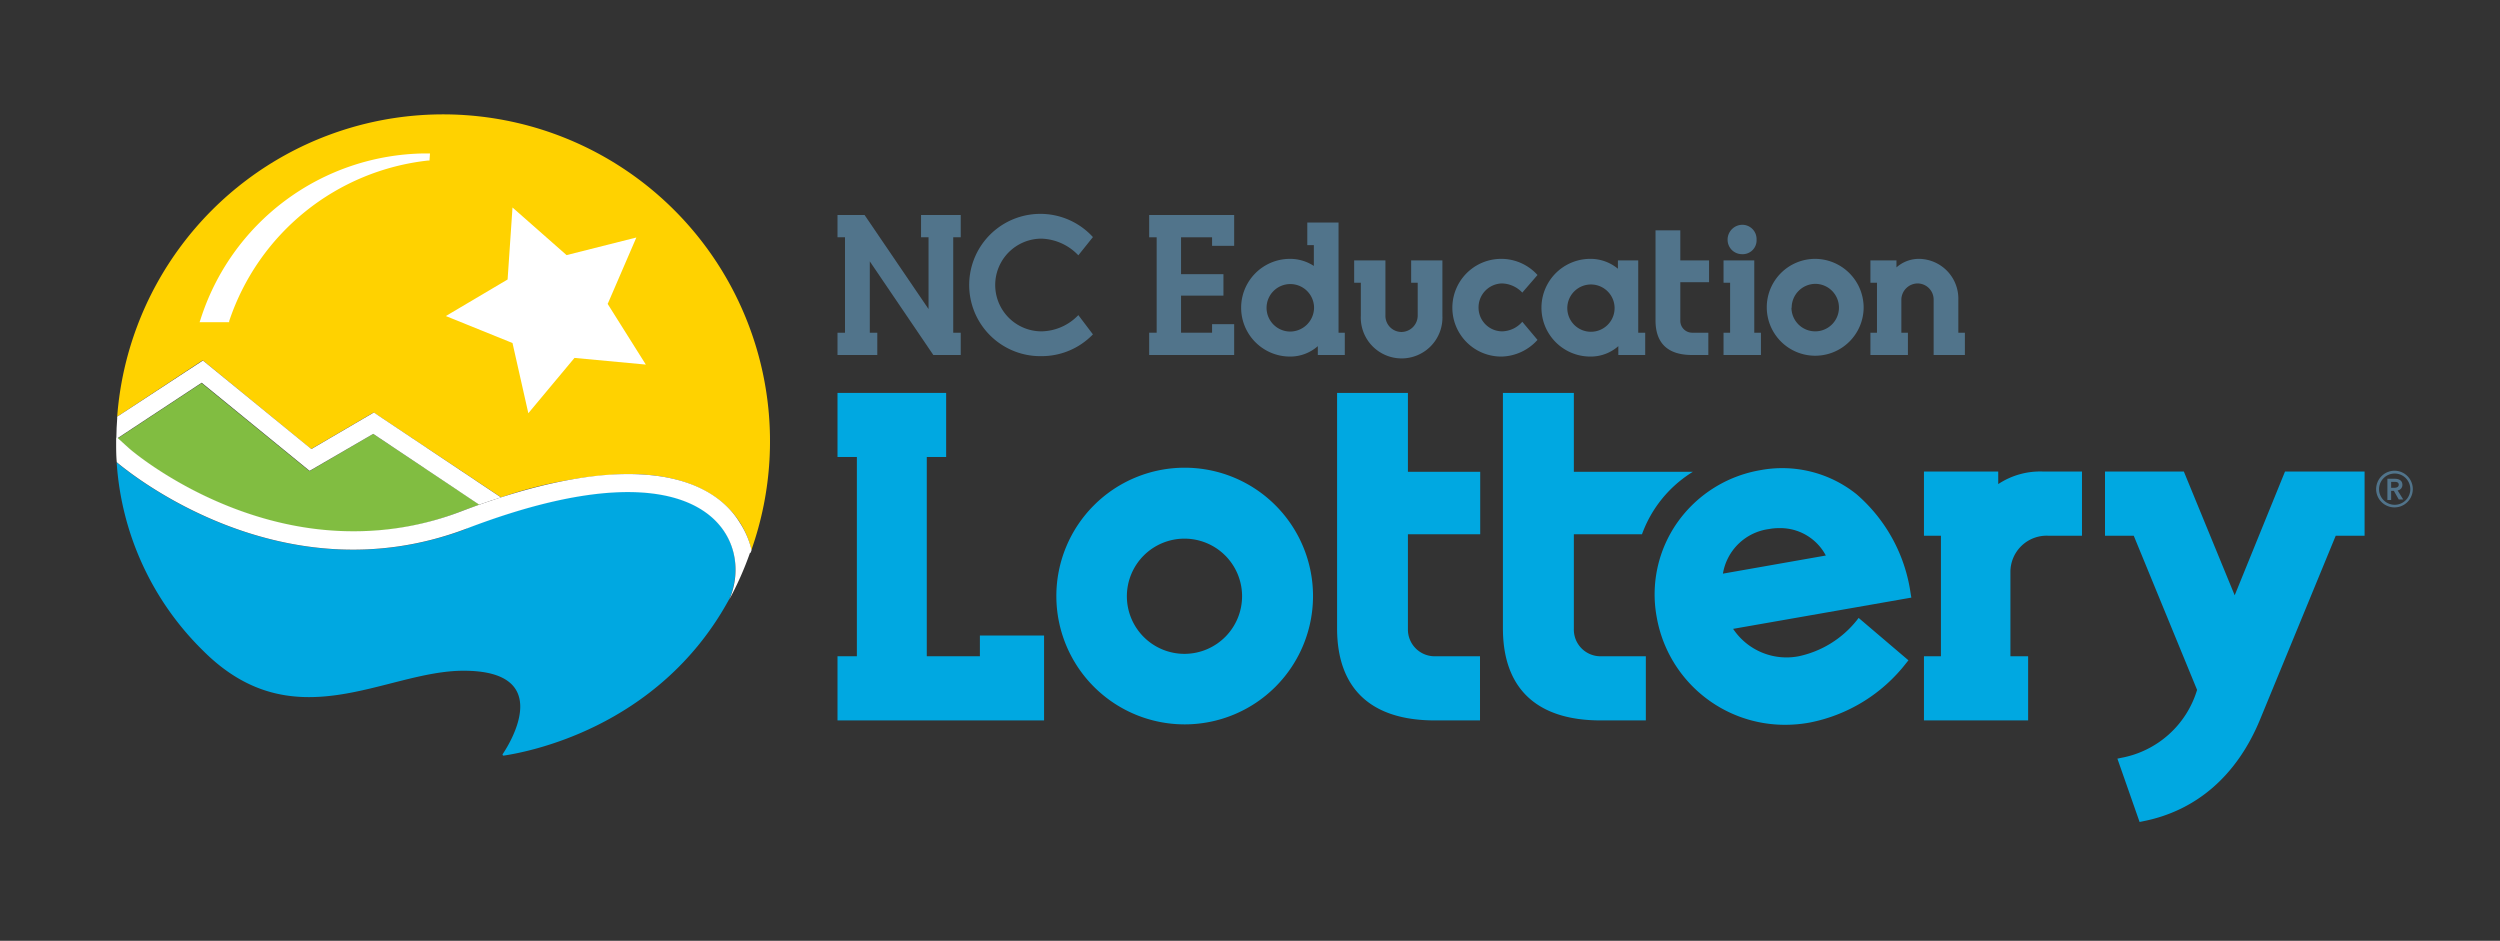
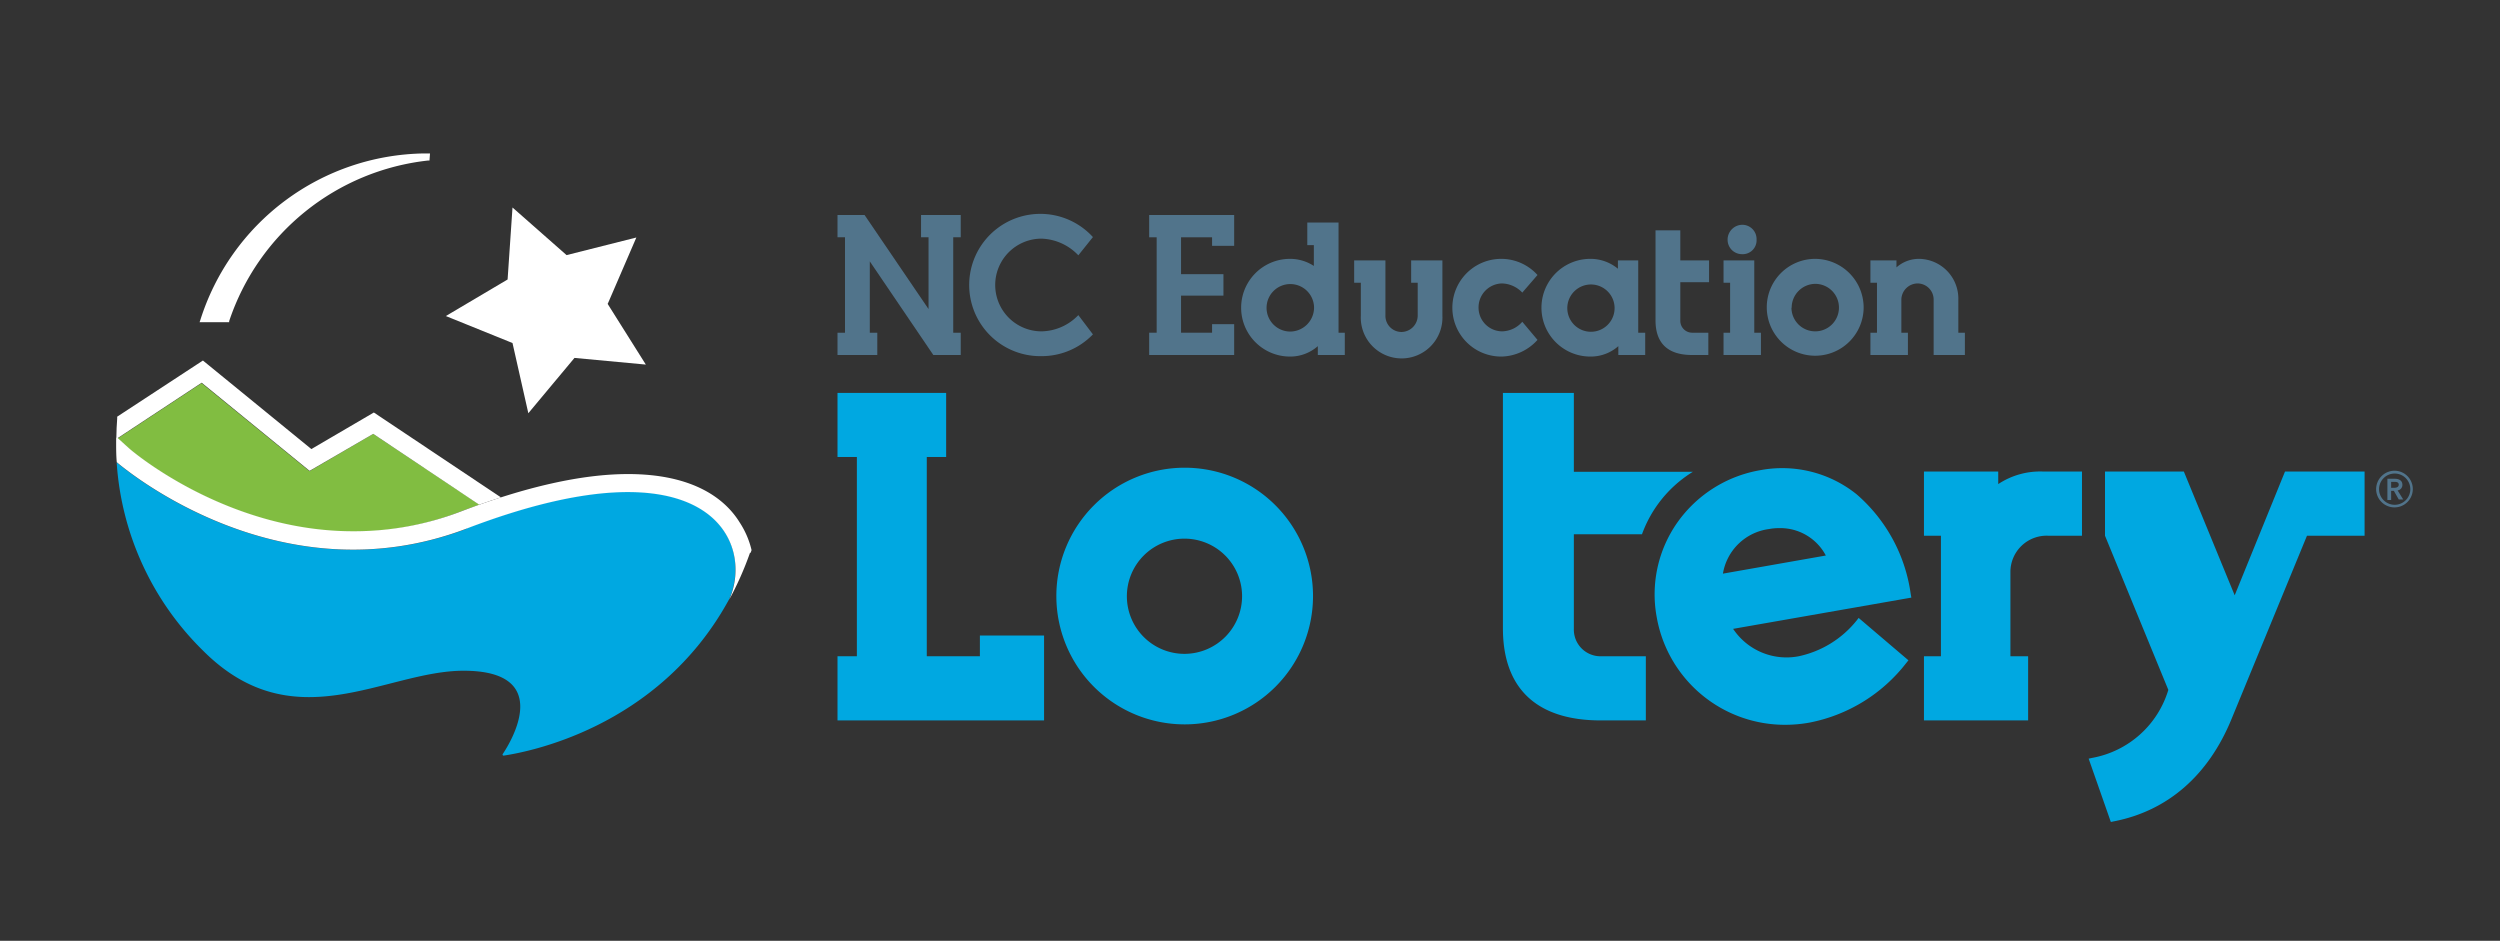
<svg xmlns="http://www.w3.org/2000/svg" id="NCEL_Alt" data-name="NCEL Alt" viewBox="0 0 240 90.32">
  <rect x="0" y="0" width="240" height="90.32" fill="#333333" stroke="none" />
  <defs>
    <style>
      .cls-1 {fill: #00a8e1;}
      .cls-2 {fill: #51748b;}
      .cls-3 {fill: #ffd200;}
      .cls-4 {fill: #fff;}
      .cls-5 {fill: #81bd41;}
    </style>
  </defs>
-   <path class="cls-1" d="M219.36,45.27l-4.83,11.88-4.88-11.88h-7.57v6.16h2.76l6.08,14.8a9.38,9.38,0,0,1-7.27,6.52l-.38.08,2.13,6.08.29-.06c5.17-1,9.08-4.42,11.29-9.81l7.25-17.61H227V45.27Z" />
+   <path class="cls-1" d="M219.36,45.27l-4.83,11.88-4.88-11.88h-7.57v6.16l6.08,14.8a9.38,9.38,0,0,1-7.27,6.52l-.38.08,2.13,6.08.29-.06c5.17-1,9.08-4.42,11.29-9.81l7.25-17.61H227V45.27Z" />
  <polygon class="cls-1" points="94.07 63 88.97 63 88.97 43.87 90.83 43.87 90.83 37.72 80.4 37.72 80.4 43.87 82.26 43.87 82.26 63 80.4 63 80.4 69.16 100.23 69.16 100.23 61.01 94.07 61.01 94.07 63" />
  <path class="cls-1" d="M113.73,44.9a12.32,12.32,0,1,0,12.32,12.31A12.32,12.32,0,0,0,113.73,44.9m0,17.87a5.53,5.53,0,1,1,5.51-5.56,5.54,5.54,0,0,1-5.51,5.56" />
-   <path class="cls-1" d="M135.16,37.72h-6.8v22.6c0,5.78,3.24,8.84,9.39,8.84h4.33V63h-4.24a2.57,2.57,0,0,1-2.68-2.63V51.29h6.94v-6h-6.94Z" />
  <path class="cls-1" d="M151.09,60.37V51.29h6.54a11.73,11.73,0,0,1,4.89-6H151.09V37.72h-6.81v22.6c0,5.78,3.25,8.84,9.39,8.84H158V63h-4.24a2.56,2.56,0,0,1-2.67-2.63" />
  <path class="cls-1" d="M178.22,59.59A9.73,9.73,0,0,1,172.68,63a6.16,6.16,0,0,1-6.3-2.63l17.11-3-.06-.33a15.42,15.42,0,0,0-5.21-9.6,11.41,11.41,0,0,0-9.25-2.3,12.29,12.29,0,0,0-7.93,5,12,12,0,0,0-2,9.08,12.49,12.49,0,0,0,12.36,10.36,13,13,0,0,0,2.31-.21A15.48,15.48,0,0,0,183,63.65l.21-.26-4.78-4.07Zm-8.4-8.8a5.12,5.12,0,0,1,1-.09,4.94,4.94,0,0,1,4.46,2.63l-9.88,1.74a5.17,5.17,0,0,1,4.41-4.28" />
  <path class="cls-1" d="M191.83,46.5V45.27H184.7v6.16h1.63V63H184.7v6.16h10V63H193V54.89a3.48,3.48,0,0,1,3.65-3.46h3.22V45.27h-3.68a7.28,7.28,0,0,0-4.4,1.23" />
  <polygon class="cls-2" points="80.4 31.94 81.12 31.94 81.12 22.78 80.4 22.78 80.4 20.64 83 20.64 89.14 29.67 89.14 22.78 88.42 22.78 88.42 20.64 92.23 20.64 92.23 22.78 91.51 22.78 91.51 31.94 92.23 31.94 92.23 34.08 89.6 34.08 83.5 25.09 83.5 31.94 84.22 31.94 84.22 34.08 80.4 34.08 80.4 31.94" />
  <path class="cls-2" d="M100,34.19a6.83,6.83,0,1,1,4.92-11.43l-1.4,1.75a5.1,5.1,0,0,0-3.53-1.6,4.45,4.45,0,0,0,0,8.9,5,5,0,0,0,3.53-1.56l1.4,1.85A6.83,6.83,0,0,1,100,34.19" />
  <polygon class="cls-2" points="110.32 31.94 111.04 31.94 111.04 22.78 110.32 22.78 110.32 20.64 118.48 20.64 118.48 23.6 116.36 23.6 116.36 22.78 113.38 22.78 113.38 26.32 117.45 26.32 117.45 28.38 113.38 28.38 113.38 31.94 116.36 31.94 116.36 31.12 118.48 31.12 118.48 34.08 110.32 34.08 110.32 31.94" />
  <path class="cls-2" d="M129.1,31.94v2.14h-2.59v-.85a4,4,0,0,1-2.67,1,4.69,4.69,0,0,1,0-9.38,4.17,4.17,0,0,1,2.29.68v-2h-.63V21.36h3V31.94Zm-2.95-2.4a2.28,2.28,0,1,0-2.27,2.29,2.31,2.31,0,0,0,2.27-2.29" />
  <path class="cls-2" d="M130,25h3v5.29a1.55,1.55,0,0,0,1.55,1.58,1.58,1.58,0,0,0,1.55-1.58V27.14h-.63V25h3v5.29a3.92,3.92,0,1,1-7.83,0V27.14H130Z" />
  <path class="cls-2" d="M144.16,34.23a4.69,4.69,0,1,1,3.44-7.83l-1.46,1.69a2.78,2.78,0,0,0-1.94-.88,2.3,2.3,0,0,0-2.26,2.31,2.28,2.28,0,0,0,2.26,2.29,2.64,2.64,0,0,0,1.94-.92l1.46,1.74a4.78,4.78,0,0,1-3.44,1.6" />
  <path class="cls-2" d="M157.94,31.94v2.14h-2.58v-.85a4,4,0,0,1-2.69,1,4.69,4.69,0,0,1,0-9.38,4.11,4.11,0,0,1,2.65.95V25h1.95v6.94ZM155,29.52a2.27,2.27,0,1,0-2.27,2.33A2.27,2.27,0,0,0,155,29.52" />
  <path class="cls-2" d="M164,34.08h-1.56c-2.32,0-3.51-1.12-3.51-3.32V22.11h2.38V25h2.76v2.09h-2.76v3.69a1.14,1.14,0,0,0,1.17,1.16H164Z" />
  <path class="cls-2" d="M165.46,31.94h.63v-4.8h-.63V25h2.95v6.94h.64v2.14h-3.59Zm.39-9a1.43,1.43,0,0,1,1.37-1.36A1.37,1.37,0,0,1,168.63,23a1.33,1.33,0,0,1-1.41,1.4,1.38,1.38,0,0,1-1.37-1.4" />
  <path class="cls-2" d="M178.91,29.54a4.65,4.65,0,1,1-4.65-4.69,4.68,4.68,0,0,1,4.65,4.69m-6.93,0a2.28,2.28,0,1,0,2.28-2.29A2.29,2.29,0,0,0,172,29.54" />
  <path class="cls-2" d="M188.63,31.94v2.14h-3v-5.3a1.55,1.55,0,0,0-1.53-1.57,1.58,1.58,0,0,0-1.57,1.57v3.16h.63v2.14h-3.6V31.94h.63v-4.8h-.63V25h2.5v.67a3.25,3.25,0,0,1,2.19-.82A3.82,3.82,0,0,1,188,28.78v3.16Z" />
-   <path class="cls-3" d="M29.87,43.11l6-3.51,12.24,8.15a41,41,0,0,1,12.16-2.24c6.41,0,9.39,2.52,10.75,4.63a8.3,8.3,0,0,1,1.11,2.67A31.38,31.38,0,1,0,11.25,40l8.21-5.41Z" />
  <path class="cls-4" d="M58.35,29.15l2.74-6.35-6.7,1.69L49.2,19.92s-.42,6.23-.47,6.91L42.8,30.34l6.4,2.59c.16.69,1.52,6.74,1.52,6.74l4.43-5.31L62,35l-3.68-5.85" />
  <path class="cls-4" d="M41.28,14.73h-.52a22.86,22.86,0,0,0-21.53,16l-.07.2H22l0-.1a22.75,22.75,0,0,1,19.1-15.42h.13Z" />
  <path class="cls-5" d="M12.35,43.07c.09.08,9.22,8,21.54,8A28.67,28.67,0,0,0,44.2,49.12c.62-.24,1.23-.45,1.84-.67l-10.21-6.8-6.12,3.58L19.35,36.78l-8.09,5.33Z" />
  <path class="cls-1" d="M44.82,50.75c-18.37,7-33.62-6.37-33.62-6.37a27.84,27.84,0,0,0,8.3,18.09c8.74,8.74,17.47,1.92,25,1.92,8.7,0,4.56,6.82,3.76,8a.1.1,0,0,0,.09.15c1.84-.28,14.8-2.44,21.64-15,2.5-5.56-1.94-15.74-25.19-6.86" />
  <path class="cls-4" d="M72.06,53.07l.09-.26A8.3,8.3,0,0,0,71,50.14C69.68,48,66.7,45.51,60.29,45.51c-4.4,0-9.82,1.21-16.09,3.61A28.67,28.67,0,0,1,33.89,51c-12.32,0-21.45-7.89-21.54-8l-1.11-1L11.15,42v.44c0,.65,0,1.29.06,1.93.15.12,15.34,13.35,33.62,6.36C68,41.88,72.49,52,70,57.58v0a31.09,31.09,0,0,0,2-4.51" />
  <path class="cls-4" d="M35.83,41.65,46,48.45c.71-.25,1.41-.49,2.09-.7L35.89,39.6l-6,3.51-10.41-8.5L11.25,40c0,.06,0,.13,0,.19h0c-.05.6-.07,1.2-.08,1.81l.09.08h0l8.1-5.34,10.36,8.46Z" />
  <g id="R" data-name="(R)">
    <path class="cls-2" d="M229.89,45.19A1.76,1.76,0,1,1,228.11,47,1.77,1.77,0,0,1,229.89,45.19Zm0,3.27a1.5,1.5,0,1,0-1.5-1.5A1.5,1.5,0,0,0,229.89,48.46Zm-.7-2.5h.7c.38,0,.74.15.74.58a.53.53,0,0,1-.46.54l.54.87h-.43l-.47-.83h-.26V48h-.36Zm.65.87c.2,0,.44-.06.44-.3s-.21-.27-.4-.27h-.33v.57Z" />
  </g>
</svg>